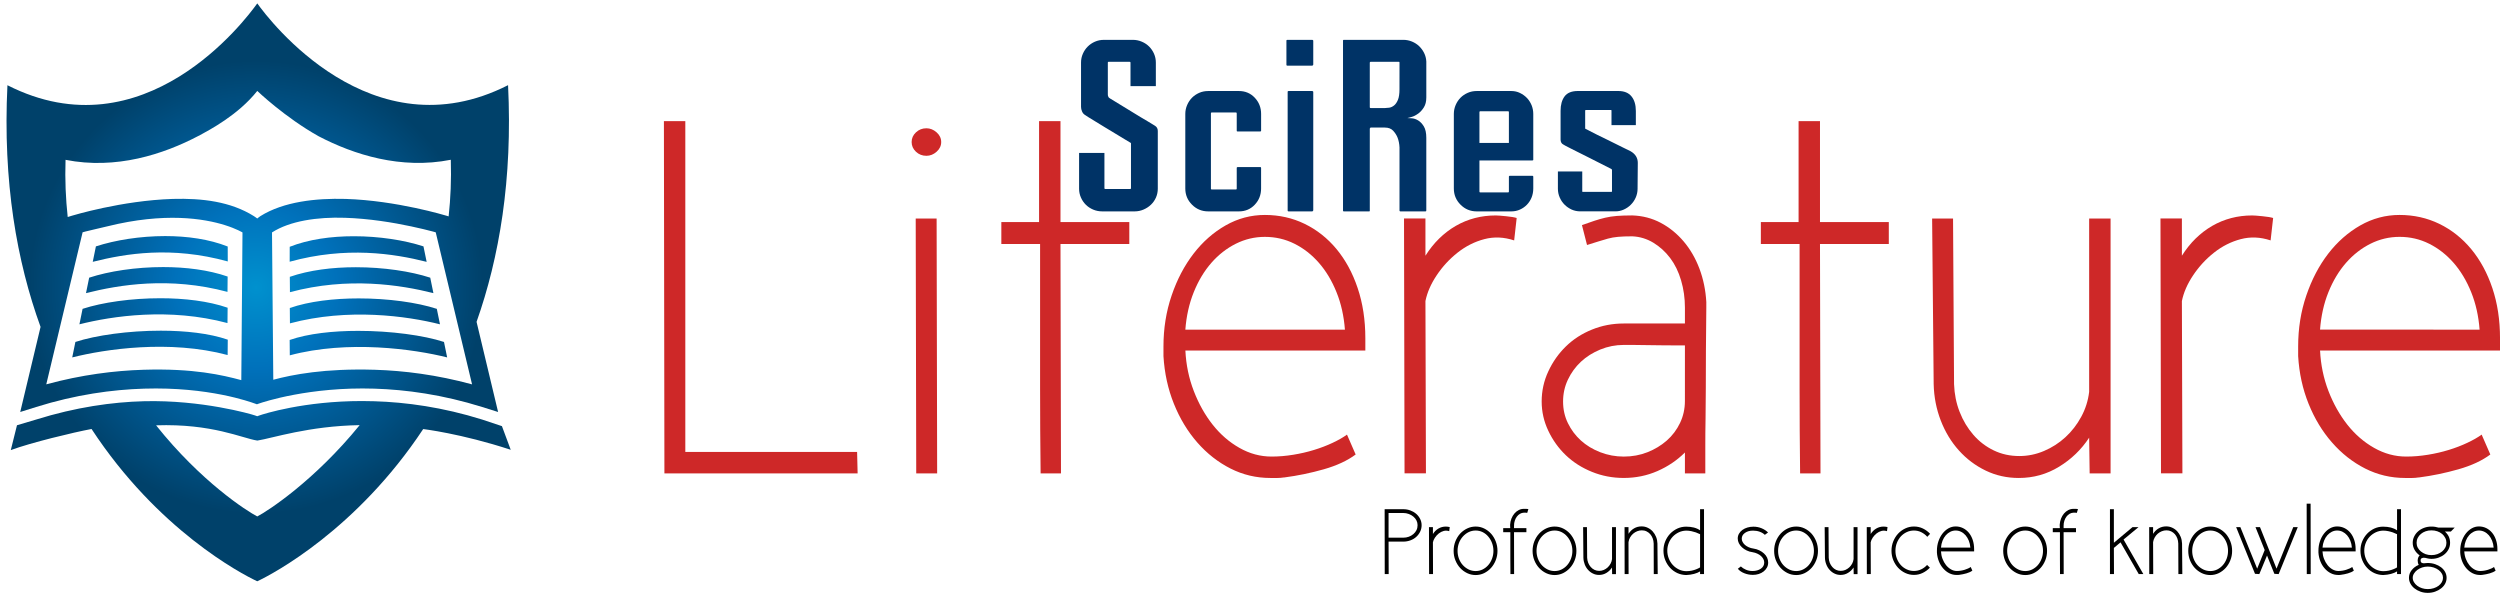
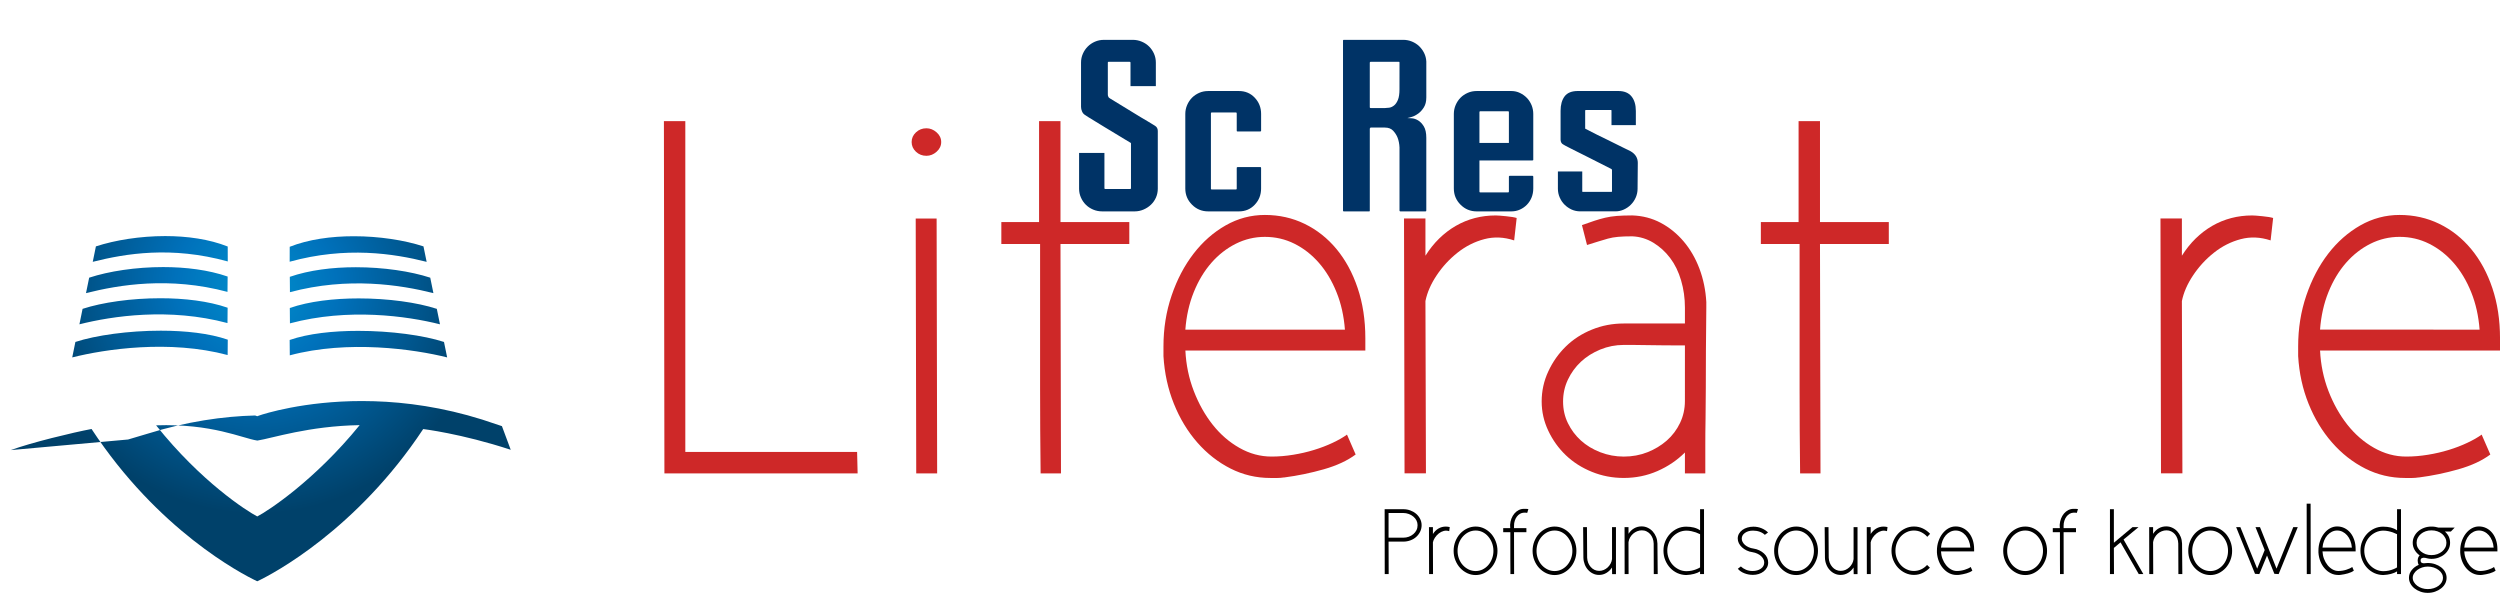
<svg xmlns="http://www.w3.org/2000/svg" xmlns:xlink="http://www.w3.org/1999/xlink" version="1.1" id="Layer_1" x="0px" y="0px" width="235.776px" height="55.914px" viewBox="69.383 16.184 235.776 55.914" enable-background="new 69.383 16.184 235.776 55.914" xml:space="preserve">
  <g>
    <g>
      <g>
        <path fill="#CE2828" d="M134.016,58.809h16.201l0.049,2.02h-18.222l-0.047-33.221h2.019V58.809L134.016,58.809z" />
        <path fill="#CE2828" d="M155.359,29.579c0-0.353,0.136-0.657,0.408-0.912c0.273-0.257,0.603-0.385,0.985-0.385     c0.353,0,0.673,0.128,0.962,0.385c0.289,0.255,0.434,0.56,0.434,0.912c0,0.354-0.145,0.657-0.434,0.916     c-0.289,0.256-0.609,0.383-0.962,0.383c-0.384,0-0.713-0.127-0.985-0.383C155.495,30.236,155.359,29.933,155.359,29.579z      M155.744,36.792h1.972l0.05,24.037h-1.973L155.744,36.792z" />
        <path fill="#CE2828" d="M169.398,27.609v9.519h6.49v2.066h-6.49l0.047,21.635h-1.922c-0.033-2.758-0.049-5.449-0.049-8.078     V39.195h-3.654v-2.067h3.558v-9.519H169.398z" />
        <path fill="#CE2828" d="M189.3,59.243c0.675,0,1.354-0.057,2.044-0.17c0.689-0.111,1.346-0.264,1.971-0.457     c0.625-0.191,1.211-0.416,1.756-0.673c0.544-0.256,0.992-0.512,1.347-0.771l0.817,1.875c-0.771,0.576-1.772,1.043-3.006,1.396     c-1.233,0.352-2.477,0.607-3.728,0.77h-0.047c-0.192,0.031-0.392,0.049-0.601,0.049s-0.426,0-0.648,0     c-1.348,0-2.605-0.299-3.773-0.891c-1.17-0.593-2.213-1.408-3.127-2.451c-0.912-1.041-1.65-2.26-2.211-3.654     s-0.889-2.893-0.984-4.495v-0.913c0-1.697,0.256-3.301,0.77-4.807c0.512-1.508,1.202-2.82,2.068-3.943     c0.863-1.121,1.873-2.01,3.027-2.668c1.153-0.656,2.387-0.984,3.701-0.984c1.348,0,2.598,0.28,3.75,0.84     c1.154,0.562,2.155,1.354,3.006,2.379c0.848,1.027,1.516,2.252,1.993,3.679c0.481,1.426,0.724,3.005,0.724,4.733v1.154h-16.972     c0.065,1.348,0.329,2.62,0.794,3.823c0.463,1.2,1.057,2.259,1.778,3.171c0.722,0.914,1.563,1.645,2.524,2.188     C187.232,58.967,188.242,59.243,189.3,59.243z M196.223,47.272c-0.097-1.281-0.359-2.46-0.795-3.534     c-0.432-1.073-0.984-1.995-1.658-2.765c-0.672-0.77-1.44-1.37-2.307-1.803c-0.865-0.433-1.796-0.647-2.789-0.647     c-0.961,0-1.875,0.216-2.738,0.647c-0.867,0.434-1.637,1.035-2.309,1.803c-0.673,0.77-1.227,1.691-1.66,2.765     c-0.433,1.074-0.697,2.253-0.793,3.534H196.223L196.223,47.272z" />
        <path fill="#CE2828" d="M212.184,38.857c-0.963-0.319-1.899-0.36-2.813-0.12c-0.913,0.24-1.755,0.666-2.524,1.273     c-0.769,0.609-1.427,1.322-1.971,2.139c-0.546,0.816-0.898,1.627-1.059,2.428l0.047,16.25h-2.018l-0.05-24.037h2.021v3.51     c0.77-1.219,1.723-2.154,2.86-2.813c1.138-0.656,2.396-0.984,3.772-0.984c0.16,0,0.482,0.023,0.962,0.072     c0.481,0.047,0.815,0.104,1.01,0.168L212.184,38.857z" />
        <path fill="#CE2828" d="M228.289,58.857c-0.738,0.737-1.604,1.322-2.598,1.756c-0.992,0.433-2.051,0.647-3.172,0.647     c-1.059,0-2.06-0.192-3.004-0.576c-0.947-0.385-1.766-0.906-2.453-1.563c-0.689-0.658-1.242-1.427-1.658-2.31     c-0.418-0.88-0.625-1.802-0.625-2.765c0-0.992,0.207-1.938,0.625-2.836c0.416-0.897,0.969-1.683,1.658-2.354     c0.688-0.673,1.506-1.202,2.453-1.586c0.944-0.386,1.945-0.577,3.004-0.577h5.77v-1.012v-0.48c0-0.896-0.12-1.754-0.361-2.57     c-0.24-0.818-0.585-1.523-1.033-2.116c-0.449-0.593-0.979-1.072-1.586-1.442c-0.609-0.367-1.268-0.568-1.972-0.601h-0.049     c-0.513,0-0.946,0.016-1.299,0.048c-0.353,0.031-0.673,0.088-0.962,0.168c-0.287,0.081-0.584,0.168-0.889,0.264     c-0.305,0.098-0.664,0.209-1.082,0.338l-0.479-1.875c0.448-0.16,0.842-0.297,1.178-0.41c0.337-0.11,0.672-0.207,1.009-0.287     c0.338-0.079,0.705-0.137,1.106-0.17c0.401-0.03,0.874-0.047,1.418-0.047h0.049c0.961,0.033,1.853,0.266,2.668,0.697     s1.537,1.018,2.163,1.754c0.625,0.738,1.121,1.596,1.49,2.571c0.367,0.979,0.584,2.028,0.648,3.147V45.2     c-0.033,2.854-0.048,5.401-0.048,7.645c0,0.962-0.01,1.908-0.024,2.837c-0.018,0.931-0.023,1.772-0.023,2.524     c0,0.754,0,1.369,0,1.851s0,0.737,0,0.771h-1.923L228.289,58.857L228.289,58.857z M228.289,48.76     c-1.412,0-2.501-0.008-3.27-0.024c-0.771-0.015-1.33-0.022-1.684-0.022s-0.568,0-0.648,0s-0.137,0-0.168,0     c-0.77,0-1.508,0.145-2.213,0.434c-0.703,0.289-1.313,0.673-1.826,1.152c-0.513,0.482-0.922,1.043-1.226,1.685     c-0.305,0.642-0.457,1.33-0.457,2.065c0,0.738,0.151,1.42,0.457,2.043c0.304,0.625,0.713,1.171,1.226,1.637     c0.513,0.464,1.123,0.833,1.826,1.104c0.705,0.273,1.443,0.41,2.213,0.41c0.801,0,1.545-0.138,2.235-0.41     c0.688-0.271,1.298-0.641,1.827-1.104c0.527-0.465,0.943-1.02,1.248-1.659s0.458-1.329,0.458-2.067L228.289,48.76L228.289,48.76z     " />
        <path fill="#CE2828" d="M241.027,27.609v9.519h6.49v2.066h-6.49l0.048,21.635h-1.923c-0.033-2.758-0.049-5.449-0.049-8.078     V39.195h-3.653v-2.067h3.558v-9.519H241.027z" />
-         <path fill="#CE2828" d="M266.411,57.463c-0.737,1.121-1.683,2.035-2.837,2.738c-1.154,0.707-2.42,1.061-3.797,1.061     c-1.123,0-2.164-0.234-3.125-0.697c-0.963-0.465-1.805-1.098-2.523-1.898c-0.723-0.803-1.292-1.738-1.707-2.813     c-0.418-1.074-0.643-2.22-0.673-3.438l-0.146-15.623h1.973l0.095,15.623c0.033,0.932,0.208,1.803,0.529,2.621     c0.319,0.816,0.753,1.537,1.298,2.162s1.186,1.114,1.924,1.467c0.736,0.354,1.538,0.527,2.404,0.527     c0.8,0,1.578-0.158,2.331-0.479c0.752-0.32,1.426-0.752,2.019-1.299c0.594-0.545,1.09-1.186,1.489-1.924     c0.401-0.736,0.649-1.521,0.747-2.355V36.792h2.02V58.52v2.311h-1.973L266.411,57.463z" />
        <path fill="#CE2828" d="M283.525,38.857c-0.963-0.319-1.899-0.36-2.813-0.12s-1.755,0.666-2.524,1.273     c-0.77,0.609-1.426,1.322-1.971,2.139c-0.546,0.816-0.898,1.627-1.059,2.428l0.049,16.25h-2.02l-0.049-24.037h2.02v3.51     c0.77-1.219,1.723-2.154,2.859-2.813c1.139-0.656,2.396-0.984,3.774-0.984c0.159,0,0.481,0.023,0.961,0.072     c0.481,0.047,0.817,0.104,1.011,0.168L283.525,38.857z" />
        <path fill="#CE2828" d="M296.313,59.243c0.672,0,1.353-0.057,2.043-0.17c0.688-0.111,1.347-0.264,1.972-0.457     c0.625-0.191,1.21-0.416,1.754-0.673c0.544-0.256,0.993-0.512,1.347-0.771l0.817,1.875c-0.771,0.578-1.772,1.043-3.007,1.396     c-1.233,0.352-2.476,0.607-3.725,0.77h-0.048c-0.192,0.031-0.394,0.049-0.601,0.049c-0.211,0-0.428,0-0.649,0     c-1.347,0-2.604-0.299-3.774-0.891c-1.168-0.593-2.211-1.408-3.123-2.453c-0.914-1.039-1.651-2.258-2.213-3.652     s-0.889-2.893-0.984-4.495v-0.913c0-1.697,0.256-3.301,0.77-4.807c0.514-1.508,1.201-2.82,2.066-3.943     c0.865-1.121,1.876-2.01,3.029-2.668c1.154-0.656,2.388-0.984,3.701-0.984c1.347,0,2.597,0.28,3.75,0.84     c1.153,0.562,2.154,1.354,3.004,2.379c0.851,1.027,1.516,2.252,1.996,3.679c0.479,1.426,0.722,3.005,0.722,4.733v1.154h-16.972     c0.065,1.348,0.33,2.62,0.793,3.823c0.465,1.2,1.06,2.259,1.779,3.171c0.723,0.914,1.563,1.645,2.523,2.188     C294.247,58.969,295.254,59.243,296.313,59.243z M303.234,47.272c-0.096-1.281-0.359-2.46-0.793-3.534     c-0.433-1.073-0.984-1.995-1.658-2.766c-0.674-0.769-1.441-1.37-2.307-1.802c-0.867-0.434-1.797-0.648-2.789-0.648     c-0.963,0-1.877,0.216-2.742,0.648c-0.863,0.433-1.635,1.033-2.307,1.802c-0.674,0.771-1.227,1.69-1.66,2.765     c-0.433,1.074-0.695,2.252-0.791,3.534L303.234,47.272L303.234,47.272z" />
      </g>
    </g>
    <g>
      <g>
        <path d="M200.339,67.264l0.011,3.063h-0.372l-0.009-6.12h1.761c0.234,0,0.459,0.04,0.674,0.121     c0.211,0.081,0.392,0.188,0.546,0.322c0.154,0.136,0.278,0.297,0.369,0.479c0.09,0.184,0.137,0.38,0.137,0.584     c0,0.22-0.047,0.425-0.137,0.611c-0.091,0.189-0.215,0.354-0.369,0.492c-0.151,0.14-0.335,0.249-0.546,0.327     c-0.215,0.08-0.44,0.121-0.674,0.121H200.339L200.339,67.264z M200.339,64.563v2.33h1.391c0.184,0,0.355-0.031,0.518-0.089     c0.162-0.061,0.306-0.142,0.43-0.249c0.124-0.104,0.223-0.229,0.293-0.37s0.104-0.298,0.104-0.47     c0-0.159-0.034-0.309-0.104-0.447c-0.07-0.14-0.169-0.261-0.293-0.364s-0.268-0.187-0.43-0.246     c-0.162-0.062-0.335-0.093-0.518-0.093h-0.025h-1.365V64.563z" />
        <path d="M206.059,66.279c-0.177-0.057-0.35-0.065-0.517-0.022c-0.167,0.045-0.323,0.125-0.465,0.235     c-0.142,0.114-0.262,0.244-0.362,0.394c-0.101,0.151-0.165,0.301-0.193,0.447l0.01,2.994h-0.371l-0.011-4.427h0.372v0.646     c0.142-0.224,0.318-0.398,0.525-0.517c0.212-0.123,0.442-0.184,0.697-0.184c0.028,0,0.087,0.004,0.177,0.014     c0.086,0.008,0.149,0.021,0.188,0.032L206.059,66.279z" />
        <path d="M206.475,68.138c0-0.318,0.055-0.617,0.164-0.894c0.11-0.275,0.258-0.519,0.447-0.729     c0.189-0.205,0.411-0.369,0.665-0.49c0.252-0.121,0.521-0.182,0.803-0.182c0.286,0,0.551,0.061,0.799,0.182     s0.465,0.285,0.652,0.49c0.187,0.21,0.333,0.452,0.441,0.729c0.109,0.277,0.165,0.575,0.165,0.894     c0,0.313-0.056,0.606-0.165,0.882c-0.108,0.275-0.255,0.516-0.441,0.723c-0.188,0.206-0.404,0.37-0.652,0.493     c-0.248,0.118-0.513,0.181-0.799,0.181c-0.282,0-0.551-0.06-0.803-0.181c-0.254-0.123-0.476-0.287-0.665-0.493     c-0.187-0.207-0.337-0.447-0.447-0.723C206.529,68.745,206.475,68.452,206.475,68.138z M206.846,68.138     c0,0.261,0.046,0.507,0.133,0.74c0.09,0.232,0.211,0.435,0.369,0.606c0.155,0.17,0.337,0.305,0.544,0.407     c0.206,0.1,0.428,0.149,0.662,0.149c0.232,0,0.45-0.05,0.655-0.149c0.202-0.103,0.379-0.237,0.527-0.407     c0.152-0.172,0.271-0.374,0.359-0.606c0.088-0.234,0.134-0.479,0.134-0.74c0-0.265-0.046-0.514-0.134-0.748     c-0.089-0.232-0.209-0.435-0.359-0.608c-0.148-0.176-0.325-0.313-0.527-0.415c-0.205-0.1-0.423-0.15-0.655-0.15     c-0.234,0-0.456,0.051-0.662,0.15c-0.207,0.102-0.389,0.24-0.544,0.415c-0.158,0.174-0.279,0.376-0.369,0.608     C206.892,67.625,206.846,67.874,206.846,68.138z" />
        <path d="M213.416,64.553c-0.041-0.012-0.09-0.019-0.149-0.019c-0.061,0-0.116,0-0.169,0c-0.129,0.007-0.252,0.041-0.363,0.106     c-0.112,0.065-0.211,0.154-0.297,0.266c-0.084,0.111-0.151,0.242-0.198,0.392c-0.048,0.146-0.069,0.303-0.069,0.468v0.229h1.166     v0.38h-1.166l0.008,3.951h-0.347c-0.006-0.495-0.009-0.985-0.009-1.471v-2.48h-0.673v-0.38h0.654c0.006,0,0.01-0.021,0.01-0.063     c0-0.01-0.001-0.026-0.004-0.048c-0.003-0.021-0.006-0.039-0.006-0.056v-0.063V65.66c0.013-0.2,0.053-0.392,0.124-0.571     c0.073-0.182,0.164-0.339,0.28-0.474c0.113-0.136,0.249-0.244,0.404-0.323c0.151-0.08,0.315-0.118,0.485-0.118     c0.078,0,0.151,0,0.217,0c0.069,0,0.14,0.006,0.21,0.019L213.416,64.553z" />
        <path d="M213.921,68.138c0-0.318,0.056-0.617,0.164-0.894c0.11-0.276,0.258-0.519,0.447-0.729c0.19-0.205,0.41-0.369,0.665-0.49     s0.523-0.182,0.806-0.182c0.283,0,0.55,0.061,0.796,0.182c0.248,0.121,0.466,0.285,0.649,0.49     c0.188,0.21,0.337,0.452,0.445,0.729c0.108,0.277,0.161,0.575,0.161,0.894c0,0.313-0.053,0.606-0.161,0.882     s-0.255,0.516-0.445,0.723c-0.184,0.206-0.401,0.37-0.649,0.493c-0.246,0.118-0.513,0.181-0.796,0.181     c-0.285,0-0.553-0.06-0.806-0.181c-0.254-0.123-0.474-0.287-0.665-0.493c-0.188-0.207-0.337-0.447-0.447-0.723     C213.977,68.745,213.921,68.452,213.921,68.138z M214.293,68.138c0,0.261,0.045,0.507,0.134,0.74     c0.087,0.232,0.21,0.435,0.367,0.606c0.155,0.17,0.338,0.305,0.544,0.407c0.207,0.1,0.429,0.149,0.665,0.149     c0.229,0,0.447-0.05,0.652-0.149c0.202-0.103,0.38-0.237,0.528-0.407c0.151-0.172,0.271-0.374,0.358-0.606     c0.089-0.234,0.134-0.479,0.134-0.74c0-0.265-0.044-0.514-0.134-0.748c-0.088-0.232-0.207-0.435-0.358-0.608     c-0.149-0.176-0.326-0.313-0.528-0.415c-0.205-0.1-0.423-0.15-0.652-0.15c-0.236,0-0.458,0.051-0.665,0.15     c-0.206,0.102-0.389,0.24-0.544,0.415c-0.157,0.174-0.28,0.376-0.367,0.608C214.338,67.625,214.293,67.874,214.293,68.138z" />
        <path d="M221.412,69.705c-0.135,0.208-0.31,0.377-0.521,0.506c-0.213,0.132-0.447,0.194-0.7,0.194     c-0.207,0-0.399-0.041-0.573-0.129c-0.18-0.083-0.334-0.202-0.466-0.351c-0.134-0.146-0.239-0.318-0.315-0.518     c-0.076-0.195-0.119-0.405-0.124-0.63l-0.025-2.878h0.361l0.018,2.878c0.008,0.169,0.04,0.331,0.098,0.482     c0.06,0.149,0.139,0.283,0.239,0.396c0.101,0.118,0.22,0.205,0.354,0.271c0.136,0.065,0.284,0.096,0.441,0.096     c0.148,0,0.293-0.026,0.432-0.085c0.137-0.06,0.263-0.14,0.372-0.24c0.108-0.099,0.199-0.22,0.272-0.354     c0.074-0.134,0.119-0.28,0.138-0.433v-3.01h0.371v4.001v0.426h-0.362L221.412,69.705z" />
        <path d="M222.97,66.526c0.142-0.222,0.319-0.396,0.531-0.517c0.212-0.122,0.447-0.181,0.697-0.181     c0.207,0,0.401,0.041,0.581,0.129c0.181,0.084,0.336,0.197,0.469,0.344s0.238,0.316,0.319,0.513     c0.081,0.197,0.121,0.409,0.129,0.632l0.026,2.878h-0.371l-0.009-2.878c-0.008-0.177-0.037-0.341-0.094-0.49     c-0.056-0.15-0.134-0.283-0.229-0.394c-0.099-0.111-0.214-0.2-0.352-0.266c-0.134-0.067-0.284-0.096-0.442-0.096     c-0.149,0-0.293,0.026-0.435,0.083c-0.139,0.056-0.271,0.134-0.385,0.232c-0.117,0.102-0.212,0.22-0.29,0.355     c-0.077,0.135-0.126,0.284-0.148,0.445l0.009,3.009h-0.373l-0.008-4.428h0.372L222.97,66.526L222.97,66.526z" />
        <path d="M229.718,70.072c-0.152,0.099-0.348,0.179-0.575,0.238c-0.23,0.059-0.479,0.095-0.742,0.106     c-0.296-0.007-0.572-0.069-0.834-0.188c-0.258-0.121-0.485-0.287-0.678-0.494c-0.189-0.206-0.344-0.448-0.456-0.727     c-0.113-0.277-0.168-0.574-0.168-0.895c0-0.311,0.055-0.604,0.168-0.875c0.112-0.271,0.265-0.51,0.456-0.714     c0.192-0.202,0.42-0.365,0.678-0.488c0.26-0.121,0.537-0.182,0.834-0.182h0.018H228.4c0.263,0,0.51,0.028,0.732,0.083     c0.225,0.059,0.42,0.145,0.585,0.264v-1.994h0.373v5.295v0.825h-0.373V70.072L229.718,70.072z M229.718,66.564     c-0.122-0.058-0.257-0.116-0.397-0.169c-0.119-0.041-0.26-0.081-0.422-0.116s-0.329-0.052-0.498-0.052     c-0.252,0.006-0.48,0.062-0.697,0.163c-0.215,0.104-0.403,0.239-0.562,0.406c-0.159,0.171-0.285,0.366-0.376,0.594     c-0.092,0.228-0.14,0.468-0.14,0.723c0,0.26,0.048,0.508,0.14,0.739c0.091,0.234,0.217,0.436,0.376,0.611     c0.158,0.174,0.349,0.313,0.562,0.42c0.217,0.107,0.447,0.163,0.697,0.169h0.017c0.188,0,0.359-0.019,0.521-0.053     c0.159-0.037,0.297-0.077,0.414-0.125c0.137-0.052,0.257-0.111,0.364-0.177L229.718,66.564L229.718,66.564z" />
        <path d="M235.826,66.625c-0.135-0.13-0.3-0.229-0.496-0.297c-0.196-0.069-0.403-0.101-0.62-0.101     c-0.299,0-0.554,0.069-0.756,0.212c-0.204,0.143-0.306,0.326-0.306,0.549c0,0.107,0.027,0.211,0.081,0.311     c0.053,0.101,0.129,0.193,0.225,0.28c0.099,0.082,0.212,0.156,0.35,0.216c0.138,0.061,0.285,0.103,0.446,0.124     c0.197,0.029,0.387,0.086,0.556,0.169c0.172,0.083,0.318,0.181,0.442,0.297c0.127,0.115,0.222,0.244,0.291,0.391     c0.065,0.145,0.1,0.296,0.1,0.456c0,0.179-0.037,0.336-0.115,0.477c-0.078,0.145-0.182,0.266-0.313,0.369     c-0.134,0.104-0.288,0.186-0.46,0.24c-0.174,0.056-0.357,0.083-0.553,0.083c-0.279,0-0.546-0.051-0.801-0.151     c-0.258-0.099-0.462-0.24-0.618-0.424l0.284-0.221c0.124,0.122,0.285,0.227,0.48,0.309c0.191,0.084,0.401,0.123,0.626,0.123     c0.306,0,0.566-0.073,0.781-0.22c0.212-0.146,0.318-0.344,0.318-0.585c0-0.112-0.026-0.221-0.081-0.322     c-0.052-0.104-0.129-0.199-0.225-0.29c-0.098-0.087-0.213-0.162-0.347-0.223c-0.134-0.063-0.279-0.106-0.438-0.133     c-0.207-0.026-0.396-0.082-0.566-0.167c-0.172-0.082-0.318-0.183-0.442-0.297c-0.124-0.116-0.223-0.242-0.293-0.385     c-0.071-0.143-0.106-0.289-0.106-0.443c0-0.166,0.038-0.318,0.12-0.458c0.079-0.138,0.186-0.255,0.322-0.353     c0.134-0.098,0.293-0.173,0.469-0.226s0.365-0.081,0.567-0.081c0.275,0,0.538,0.051,0.781,0.154     c0.244,0.104,0.444,0.235,0.597,0.395L235.826,66.625z" />
        <path d="M236.703,68.138c0-0.318,0.054-0.617,0.162-0.894c0.108-0.275,0.26-0.519,0.449-0.729c0.19-0.205,0.41-0.369,0.664-0.49     c0.251-0.121,0.522-0.182,0.805-0.182c0.285,0,0.551,0.061,0.797,0.182c0.249,0.121,0.464,0.285,0.652,0.49     c0.186,0.21,0.332,0.452,0.44,0.729c0.111,0.277,0.165,0.575,0.165,0.894c0,0.313-0.055,0.606-0.165,0.882     c-0.108,0.275-0.255,0.516-0.44,0.723c-0.188,0.206-0.403,0.37-0.652,0.493c-0.246,0.118-0.512,0.181-0.797,0.181     c-0.283,0-0.554-0.06-0.805-0.181c-0.254-0.123-0.474-0.287-0.664-0.493c-0.189-0.207-0.341-0.447-0.449-0.723     S236.703,68.452,236.703,68.138z M237.075,68.138c0,0.261,0.043,0.507,0.132,0.74c0.09,0.232,0.212,0.435,0.368,0.606     c0.154,0.17,0.339,0.305,0.543,0.407c0.208,0.1,0.429,0.149,0.665,0.149c0.229,0,0.447-0.05,0.65-0.149     c0.203-0.103,0.383-0.237,0.531-0.407c0.151-0.172,0.27-0.374,0.357-0.606c0.088-0.234,0.134-0.479,0.134-0.74     c0-0.265-0.046-0.514-0.134-0.748c-0.088-0.232-0.206-0.435-0.357-0.608c-0.148-0.176-0.328-0.313-0.531-0.415     c-0.203-0.1-0.421-0.15-0.65-0.15c-0.236,0-0.457,0.051-0.665,0.15c-0.204,0.102-0.389,0.24-0.543,0.415     c-0.156,0.174-0.28,0.376-0.368,0.608C237.12,67.625,237.075,67.874,237.075,68.138z" />
        <path d="M244.193,69.705c-0.134,0.208-0.309,0.377-0.522,0.506c-0.212,0.132-0.445,0.194-0.698,0.194     c-0.207,0-0.399-0.041-0.576-0.129c-0.177-0.083-0.331-0.202-0.463-0.351c-0.135-0.146-0.239-0.318-0.314-0.518     c-0.077-0.195-0.12-0.405-0.125-0.63l-0.026-2.878h0.362l0.02,2.878c0.005,0.169,0.039,0.331,0.097,0.482     c0.059,0.149,0.14,0.283,0.24,0.396c0.099,0.118,0.22,0.205,0.354,0.271c0.134,0.065,0.282,0.096,0.443,0.096     c0.146,0,0.291-0.026,0.428-0.085c0.137-0.06,0.262-0.14,0.372-0.24c0.108-0.099,0.199-0.22,0.275-0.354     c0.073-0.134,0.118-0.28,0.136-0.433v-3.01h0.372v4.001v0.426h-0.361L244.193,69.705z" />
        <path d="M247.346,66.279c-0.179-0.057-0.351-0.065-0.518-0.022c-0.17,0.045-0.323,0.125-0.465,0.235     c-0.141,0.114-0.261,0.244-0.362,0.394c-0.1,0.151-0.164,0.301-0.193,0.447l0.011,2.994h-0.373l-0.009-4.427h0.371v0.646     c0.142-0.224,0.318-0.398,0.528-0.517c0.208-0.122,0.439-0.184,0.693-0.184c0.029,0,0.089,0.004,0.179,0.014     c0.088,0.008,0.15,0.021,0.187,0.032L247.346,66.279z" />
        <path d="M251.145,66.812c-0.154-0.18-0.34-0.32-0.555-0.43c-0.216-0.11-0.45-0.164-0.704-0.164c-0.242,0-0.47,0.05-0.682,0.151     c-0.213,0.099-0.396,0.236-0.554,0.404c-0.154,0.174-0.28,0.375-0.371,0.609c-0.091,0.233-0.136,0.482-0.136,0.747     c0,0.261,0.045,0.507,0.136,0.739c0.091,0.234,0.217,0.434,0.371,0.608c0.156,0.169,0.341,0.306,0.554,0.404     c0.212,0.101,0.439,0.151,0.682,0.151c0.243,0,0.469-0.051,0.683-0.151c0.212-0.099,0.398-0.24,0.559-0.416l0.264,0.257     c-0.198,0.207-0.427,0.372-0.681,0.495c-0.253,0.124-0.528,0.187-0.824,0.187c-0.289,0-0.563-0.061-0.818-0.182     c-0.257-0.121-0.481-0.285-0.675-0.491c-0.189-0.206-0.344-0.449-0.456-0.722c-0.112-0.275-0.168-0.57-0.168-0.882     c0-0.313,0.056-0.61,0.168-0.886c0.112-0.278,0.265-0.52,0.456-0.729c0.193-0.207,0.417-0.368,0.675-0.49     c0.255-0.121,0.528-0.183,0.818-0.183c0.306,0,0.591,0.064,0.851,0.19c0.259,0.127,0.484,0.293,0.674,0.501L251.145,66.812z" />
        <path d="M253.933,70.034c0.125,0,0.25-0.011,0.377-0.03c0.128-0.022,0.249-0.048,0.362-0.084     c0.117-0.035,0.224-0.077,0.325-0.123c0.099-0.049,0.183-0.094,0.246-0.142L255.395,70c-0.142,0.107-0.327,0.193-0.555,0.257     c-0.228,0.065-0.456,0.112-0.686,0.141h-0.009c-0.037,0.008-0.072,0.011-0.112,0.011c-0.038,0-0.079,0-0.118,0     c-0.249,0-0.479-0.056-0.697-0.164c-0.215-0.109-0.405-0.261-0.572-0.453c-0.169-0.191-0.306-0.414-0.408-0.674     c-0.104-0.256-0.165-0.531-0.183-0.827v-0.17c0-0.313,0.046-0.606,0.141-0.885c0.094-0.279,0.222-0.52,0.382-0.727     c0.159-0.207,0.347-0.371,0.559-0.494c0.212-0.12,0.439-0.182,0.681-0.182c0.249,0,0.479,0.052,0.69,0.155     c0.213,0.104,0.397,0.248,0.556,0.438c0.155,0.188,0.279,0.416,0.366,0.676c0.087,0.263,0.133,0.554,0.133,0.872v0.212h-3.126     c0.013,0.248,0.061,0.485,0.146,0.705s0.195,0.417,0.327,0.584c0.136,0.169,0.29,0.303,0.465,0.404     C253.554,69.983,253.739,70.034,253.933,70.034z M255.209,67.831c-0.019-0.238-0.067-0.455-0.146-0.652     c-0.08-0.197-0.182-0.366-0.305-0.511c-0.125-0.142-0.266-0.253-0.425-0.331c-0.159-0.08-0.331-0.12-0.514-0.12     c-0.177,0-0.345,0.04-0.504,0.12c-0.159,0.081-0.301,0.189-0.425,0.331c-0.126,0.143-0.228,0.313-0.306,0.511     c-0.078,0.197-0.128,0.414-0.146,0.652H255.209z" />
        <path d="M258.306,68.138c0-0.318,0.056-0.617,0.164-0.894s0.259-0.519,0.447-0.729c0.189-0.205,0.412-0.369,0.665-0.49     c0.254-0.121,0.521-0.182,0.806-0.182c0.283,0,0.55,0.061,0.796,0.182c0.25,0.121,0.465,0.285,0.652,0.49     c0.187,0.21,0.333,0.452,0.443,0.729c0.108,0.277,0.163,0.575,0.163,0.894c0,0.313-0.055,0.606-0.163,0.882     c-0.11,0.275-0.257,0.516-0.443,0.723c-0.188,0.206-0.402,0.37-0.652,0.493c-0.246,0.118-0.513,0.181-0.796,0.181     c-0.285,0-0.554-0.06-0.806-0.181c-0.253-0.123-0.476-0.287-0.665-0.493c-0.188-0.207-0.339-0.447-0.447-0.723     S258.306,68.452,258.306,68.138z M258.679,68.138c0,0.261,0.044,0.507,0.132,0.74c0.092,0.232,0.213,0.435,0.367,0.606     c0.156,0.17,0.34,0.305,0.546,0.407c0.207,0.1,0.427,0.149,0.664,0.149c0.23,0,0.447-0.05,0.652-0.149     c0.202-0.103,0.38-0.237,0.529-0.407c0.15-0.172,0.271-0.374,0.357-0.606c0.087-0.234,0.134-0.479,0.134-0.74     c0-0.265-0.046-0.514-0.134-0.748c-0.087-0.232-0.207-0.435-0.357-0.608c-0.15-0.176-0.327-0.313-0.529-0.415     c-0.205-0.1-0.422-0.15-0.652-0.15c-0.237,0-0.457,0.051-0.664,0.15c-0.206,0.102-0.39,0.24-0.546,0.415     c-0.154,0.174-0.278,0.376-0.367,0.608C258.724,67.625,258.679,67.874,258.679,68.138z" />
        <path d="M265.248,64.553c-0.039-0.012-0.09-0.019-0.15-0.019c-0.058,0-0.115,0-0.167,0c-0.131,0.007-0.25,0.041-0.363,0.106     c-0.111,0.065-0.21,0.154-0.296,0.266s-0.152,0.242-0.199,0.392c-0.048,0.146-0.071,0.303-0.071,0.468v0.229h1.168v0.38h-1.168     l0.009,3.951h-0.348c-0.005-0.495-0.007-0.985-0.007-1.471v-2.48h-0.674v-0.38h0.654c0.009,0,0.012-0.021,0.012-0.063     c0-0.01-0.003-0.026-0.005-0.048c-0.005-0.021-0.007-0.039-0.007-0.056v-0.063V65.66c0.015-0.2,0.055-0.392,0.125-0.571     c0.072-0.182,0.165-0.339,0.278-0.474c0.116-0.136,0.25-0.244,0.404-0.323c0.153-0.077,0.317-0.118,0.487-0.118     c0.079,0,0.15,0,0.218,0c0.07,0,0.138,0.006,0.21,0.019L265.248,64.553z" />
        <path d="M268.745,67.371l1.753-1.471h0.567l-1.408,1.167l1.866,3.26h-0.432l-1.719-2.994l-0.628,0.525l0.011,2.469h-0.381v-6.12     h0.37V67.371L268.745,67.371z" />
        <path d="M272.446,66.526c0.142-0.222,0.318-0.396,0.533-0.517c0.209-0.121,0.444-0.181,0.697-0.181     c0.207,0,0.399,0.041,0.58,0.129c0.181,0.084,0.337,0.197,0.47,0.344c0.133,0.146,0.238,0.316,0.318,0.513     c0.08,0.197,0.121,0.409,0.13,0.632l0.025,2.878h-0.371l-0.011-2.878c-0.005-0.177-0.036-0.341-0.091-0.49     c-0.056-0.15-0.134-0.283-0.229-0.394c-0.099-0.111-0.218-0.2-0.352-0.266c-0.137-0.067-0.283-0.096-0.442-0.096     c-0.148,0-0.293,0.026-0.435,0.083c-0.142,0.056-0.269,0.134-0.385,0.232c-0.115,0.102-0.211,0.22-0.287,0.355     c-0.078,0.135-0.129,0.284-0.154,0.445l0.013,3.009h-0.373l-0.01-4.428h0.37v0.628H272.446L272.446,66.526z" />
        <path d="M275.759,68.138c0-0.318,0.055-0.617,0.164-0.894c0.11-0.275,0.257-0.519,0.447-0.729     c0.189-0.205,0.409-0.369,0.663-0.49s0.524-0.182,0.808-0.182c0.284,0,0.549,0.061,0.796,0.182     c0.248,0.121,0.464,0.285,0.652,0.49c0.186,0.21,0.331,0.452,0.441,0.729c0.109,0.277,0.165,0.575,0.165,0.894     c0,0.313-0.056,0.606-0.165,0.882s-0.256,0.516-0.441,0.723c-0.188,0.206-0.404,0.37-0.652,0.493     c-0.247,0.118-0.513,0.181-0.796,0.181s-0.554-0.06-0.808-0.181c-0.252-0.123-0.474-0.287-0.663-0.493     c-0.188-0.207-0.337-0.447-0.447-0.723C275.812,68.745,275.759,68.452,275.759,68.138z M276.13,68.138     c0,0.261,0.045,0.507,0.134,0.74c0.089,0.232,0.21,0.435,0.367,0.606c0.155,0.17,0.338,0.305,0.546,0.407     c0.205,0.1,0.426,0.149,0.664,0.149c0.229,0,0.446-0.05,0.65-0.149c0.201-0.103,0.381-0.237,0.529-0.407     c0.152-0.172,0.271-0.374,0.359-0.606c0.087-0.234,0.131-0.479,0.131-0.74c0-0.265-0.043-0.514-0.131-0.748     c-0.089-0.232-0.207-0.435-0.359-0.608c-0.149-0.176-0.328-0.313-0.529-0.415c-0.204-0.1-0.422-0.15-0.65-0.15     c-0.237,0-0.459,0.051-0.664,0.15c-0.208,0.102-0.391,0.24-0.546,0.415c-0.157,0.174-0.279,0.376-0.367,0.608     C276.176,67.625,276.13,67.874,276.13,68.138z" />
        <path d="M284.284,70.327l-0.406-0.027l-0.691-1.727l-0.727,1.753l-0.407-0.026l-1.778-4.401h0.397l1.586,3.913l0.709-1.754     l-0.868-2.159h0.425l1.559,3.913l1.577-3.913h0.425L284.284,70.327z" />
        <path d="M286.925,63.686h0.372l0.01,6.641h-0.371L286.925,63.686z" />
        <path d="M289.917,70.034c0.124,0,0.247-0.011,0.376-0.03c0.127-0.022,0.248-0.048,0.361-0.084     c0.116-0.035,0.223-0.077,0.324-0.123c0.1-0.049,0.184-0.094,0.247-0.142l0.15,0.345c-0.142,0.107-0.327,0.193-0.555,0.257     c-0.225,0.065-0.456,0.112-0.685,0.141h-0.01c-0.034,0.008-0.072,0.011-0.111,0.011c-0.038,0-0.08,0-0.119,0     c-0.25,0-0.48-0.056-0.694-0.164c-0.218-0.109-0.408-0.261-0.576-0.453c-0.17-0.191-0.305-0.414-0.408-0.674     c-0.103-0.256-0.163-0.531-0.181-0.827v-0.17c0-0.313,0.045-0.606,0.142-0.885c0.092-0.279,0.22-0.52,0.381-0.727     c0.159-0.207,0.345-0.371,0.558-0.494c0.213-0.12,0.439-0.183,0.681-0.183c0.249,0,0.478,0.053,0.692,0.156     c0.213,0.104,0.396,0.248,0.554,0.438c0.156,0.188,0.277,0.416,0.366,0.676c0.089,0.263,0.134,0.554,0.134,0.872v0.212h-3.126     c0.012,0.248,0.06,0.485,0.145,0.705c0.086,0.22,0.195,0.417,0.328,0.584c0.134,0.169,0.29,0.303,0.465,0.404     C289.535,69.983,289.721,70.034,289.917,70.034z M291.19,67.831c-0.018-0.238-0.067-0.455-0.146-0.652     c-0.078-0.197-0.182-0.366-0.305-0.511c-0.125-0.142-0.267-0.253-0.425-0.331c-0.159-0.08-0.329-0.12-0.514-0.12     c-0.175,0-0.344,0.04-0.504,0.12c-0.158,0.081-0.3,0.189-0.424,0.331c-0.125,0.143-0.228,0.313-0.306,0.511     c-0.079,0.197-0.129,0.414-0.146,0.652H291.19z" />
        <path d="M295.45,70.072c-0.153,0.099-0.347,0.179-0.575,0.238c-0.23,0.059-0.479,0.095-0.743,0.106     c-0.296-0.007-0.571-0.069-0.834-0.188c-0.258-0.121-0.485-0.287-0.676-0.494c-0.191-0.206-0.345-0.448-0.456-0.727     c-0.114-0.277-0.167-0.574-0.167-0.895c0-0.311,0.053-0.604,0.167-0.875c0.111-0.271,0.265-0.51,0.456-0.714     c0.19-0.202,0.418-0.365,0.676-0.488c0.26-0.121,0.538-0.182,0.834-0.182h0.018h-0.018c0.265,0,0.51,0.028,0.732,0.083     c0.225,0.059,0.42,0.145,0.586,0.264v-1.994h0.372v5.295v0.825h-0.372V70.072L295.45,70.072z M295.45,66.564     c-0.125-0.058-0.257-0.116-0.398-0.169c-0.119-0.041-0.258-0.081-0.423-0.116c-0.161-0.035-0.328-0.052-0.498-0.052     c-0.247,0.006-0.48,0.062-0.696,0.163c-0.215,0.104-0.402,0.239-0.562,0.406c-0.159,0.17-0.288,0.366-0.376,0.594     c-0.091,0.228-0.138,0.468-0.138,0.723c0,0.26,0.047,0.508,0.138,0.739c0.088,0.234,0.217,0.436,0.376,0.611     c0.159,0.174,0.347,0.313,0.562,0.42c0.216,0.107,0.449,0.163,0.696,0.169h0.018c0.189,0,0.361-0.019,0.521-0.053     c0.16-0.037,0.296-0.077,0.414-0.125c0.137-0.052,0.261-0.111,0.364-0.177v-3.134H295.45z" />
        <path d="M297.98,69.308c0.055,0,0.108-0.004,0.159-0.014c0.053-0.01,0.121-0.014,0.204-0.014c0.248,0,0.48,0.038,0.695,0.111     c0.217,0.074,0.404,0.172,0.565,0.295c0.162,0.127,0.291,0.273,0.382,0.445s0.137,0.353,0.137,0.548     c0,0.194-0.046,0.377-0.137,0.55c-0.09,0.172-0.22,0.321-0.382,0.447c-0.161,0.128-0.35,0.229-0.565,0.306     c-0.215,0.077-0.447,0.115-0.695,0.115c-0.242,0-0.47-0.038-0.685-0.115c-0.218-0.077-0.404-0.181-0.563-0.306     s-0.288-0.275-0.381-0.447c-0.094-0.173-0.141-0.355-0.141-0.55c0-0.265,0.082-0.505,0.251-0.72     c0.168-0.218,0.392-0.386,0.67-0.502c-0.065-0.113-0.099-0.249-0.099-0.415c0-0.099,0.019-0.195,0.053-0.281     c0.037-0.086,0.081-0.151,0.134-0.197c-0.206-0.148-0.367-0.323-0.482-0.527s-0.173-0.424-0.173-0.66     c0-0.212,0.044-0.411,0.138-0.596c0.09-0.188,0.217-0.352,0.376-0.49c0.158-0.137,0.344-0.248,0.557-0.326     c0.215-0.081,0.444-0.12,0.692-0.12c0.13,0,0.247,0.01,0.354,0.026c0.107,0.021,0.21,0.043,0.31,0.072h1.532l-0.363,0.373h-0.558     c0.153,0.136,0.273,0.291,0.359,0.467c0.084,0.18,0.127,0.377,0.127,0.594c0,0.215-0.045,0.411-0.137,0.594     c-0.091,0.185-0.217,0.344-0.376,0.478c-0.159,0.137-0.348,0.244-0.563,0.324c-0.215,0.08-0.443,0.118-0.685,0.118     c-0.149,0-0.278-0.018-0.395-0.05c-0.116-0.037-0.225-0.056-0.332-0.056c-0.064,0-0.13,0.019-0.193,0.05     c-0.065,0.032-0.099,0.097-0.099,0.188c0,0.125,0.034,0.203,0.104,0.236C297.843,69.293,297.91,69.308,297.98,69.308z      M296.929,70.678c0,0.144,0.038,0.28,0.116,0.409c0.076,0.129,0.18,0.242,0.309,0.341c0.131,0.099,0.281,0.175,0.452,0.23     c0.172,0.057,0.352,0.083,0.539,0.083c0.201,0,0.391-0.026,0.563-0.083c0.177-0.056,0.326-0.132,0.459-0.23     c0.13-0.097,0.231-0.212,0.305-0.341c0.074-0.13,0.11-0.266,0.11-0.409c0-0.141-0.036-0.275-0.11-0.399     c-0.073-0.129-0.175-0.241-0.305-0.339s-0.282-0.177-0.459-0.235c-0.174-0.058-0.36-0.087-0.563-0.087     c-0.188,0-0.367,0.029-0.539,0.087c-0.171,0.059-0.321,0.137-0.452,0.235c-0.129,0.099-0.232,0.21-0.309,0.339     C296.967,70.403,296.929,70.538,296.929,70.678z M297.293,67.377c0,0.159,0.034,0.31,0.108,0.454     c0.074,0.14,0.175,0.264,0.302,0.365c0.128,0.105,0.273,0.188,0.441,0.25c0.169,0.061,0.351,0.091,0.546,0.091     c0.199,0,0.387-0.03,0.56-0.091c0.17-0.063,0.319-0.145,0.447-0.25c0.125-0.102,0.226-0.226,0.299-0.365     c0.075-0.143,0.111-0.295,0.111-0.454c0-0.164-0.036-0.32-0.111-0.463c-0.073-0.145-0.174-0.271-0.299-0.377     c-0.128-0.106-0.277-0.188-0.447-0.246c-0.173-0.061-0.357-0.089-0.56-0.089c-0.195,0-0.377,0.028-0.546,0.089     c-0.168,0.058-0.313,0.14-0.441,0.246c-0.129,0.106-0.229,0.232-0.302,0.377C297.328,67.057,297.293,67.213,297.293,67.377z" />
        <path d="M303.286,70.034c0.124,0,0.251-0.011,0.374-0.03c0.129-0.022,0.25-0.048,0.364-0.084     c0.116-0.035,0.223-0.077,0.323-0.123c0.102-0.049,0.185-0.094,0.249-0.142l0.15,0.345c-0.142,0.107-0.327,0.193-0.556,0.257     c-0.226,0.065-0.455,0.112-0.686,0.141h-0.007c-0.037,0.008-0.073,0.011-0.114,0.011c-0.036,0-0.077,0-0.118,0     c-0.248,0-0.478-0.056-0.695-0.164c-0.215-0.109-0.407-0.261-0.575-0.453c-0.168-0.191-0.304-0.414-0.407-0.674     c-0.102-0.256-0.163-0.531-0.181-0.827v-0.17c0-0.313,0.046-0.606,0.14-0.885c0.095-0.279,0.223-0.52,0.382-0.727     s0.348-0.371,0.559-0.494c0.212-0.12,0.439-0.183,0.682-0.183c0.248,0,0.478,0.053,0.69,0.156     c0.212,0.104,0.397,0.248,0.553,0.438c0.157,0.188,0.281,0.416,0.367,0.676c0.088,0.263,0.135,0.554,0.135,0.872v0.212h-3.124     c0.012,0.248,0.061,0.485,0.146,0.705c0.083,0.22,0.194,0.417,0.327,0.584c0.133,0.169,0.288,0.303,0.464,0.404     C302.905,69.983,303.092,70.034,303.286,70.034z M304.56,67.831c-0.018-0.238-0.066-0.455-0.146-0.652     c-0.078-0.197-0.182-0.366-0.304-0.511c-0.125-0.142-0.266-0.253-0.425-0.331c-0.16-0.08-0.332-0.12-0.515-0.12     c-0.177,0-0.346,0.04-0.505,0.12c-0.157,0.081-0.301,0.189-0.422,0.331c-0.127,0.143-0.228,0.313-0.306,0.511     c-0.08,0.197-0.129,0.414-0.146,0.652H304.56z" />
      </g>
    </g>
    <g>
      <g>
        <g>
          <path fill="#003366" d="M178.322,28.054c0.169,0.107,0.253,0.269,0.253,0.483v5.446c0,0.291-0.058,0.566-0.171,0.828      c-0.116,0.262-0.273,0.486-0.473,0.678c-0.199,0.192-0.434,0.344-0.701,0.459c-0.269,0.115-0.547,0.172-0.838,0.172h-3.057      c-0.307,0-0.595-0.058-0.861-0.172c-0.269-0.115-0.498-0.268-0.689-0.459c-0.192-0.191-0.346-0.416-0.46-0.678      c-0.116-0.26-0.173-0.537-0.173-0.828v-3.378h2.39v3.333c0,0.045,0.022,0.068,0.069,0.068h2.367      c0.045,0,0.068-0.023,0.068-0.068v-4.159v-0.092c-0.016-0.015-0.027-0.026-0.033-0.035c-0.01-0.007-0.027-0.02-0.06-0.035      c-0.106-0.061-0.279-0.164-0.517-0.31c-0.237-0.145-0.51-0.31-0.815-0.494s-0.625-0.375-0.954-0.575      c-0.329-0.197-0.637-0.386-0.919-0.563c-0.284-0.175-0.521-0.321-0.712-0.436c-0.191-0.115-0.303-0.188-0.333-0.218      c-0.123-0.077-0.216-0.188-0.274-0.333c-0.063-0.146-0.093-0.287-0.093-0.425v-4.184c0-0.29,0.058-0.565,0.173-0.827      c0.114-0.26,0.268-0.486,0.459-0.677c0.191-0.191,0.418-0.346,0.678-0.459c0.26-0.115,0.543-0.173,0.851-0.173h2.735      c0.291,0,0.57,0.058,0.838,0.173c0.269,0.114,0.498,0.269,0.689,0.459c0.191,0.192,0.346,0.417,0.461,0.677      c0.114,0.261,0.172,0.537,0.172,0.827v2.229h-2.391v-2.229c0-0.045-0.031-0.068-0.092-0.068h-1.977      c-0.045,0-0.069,0.023-0.069,0.068v2.919v0.092c0,0.092,0.015,0.161,0.045,0.207c0.015,0.062,0.054,0.108,0.116,0.138      c0.031,0.015,0.053,0.032,0.067,0.046c0.767,0.475,1.457,0.896,2.069,1.264c0.259,0.168,0.518,0.326,0.77,0.471      c0.254,0.145,0.479,0.279,0.678,0.401c0.199,0.123,0.365,0.223,0.494,0.3C178.232,27.993,178.307,28.039,178.322,28.054z" />
          <path fill="#003366" d="M186.227,24.768c0.598,0,1.096,0.211,1.494,0.632c0.398,0.422,0.598,0.931,0.598,1.528v1.586      c0,0.045-0.031,0.069-0.092,0.069h-2.139c-0.045,0-0.068-0.023-0.068-0.069v-1.632c0-0.062-0.023-0.092-0.067-0.092h-2.3      c-0.045,0-0.067,0.03-0.067,0.092v7.101c0,0.046,0.022,0.068,0.067,0.068h2.3c0.044,0,0.067-0.022,0.067-0.068V32.03      c0-0.063,0.031-0.091,0.092-0.091h2.138c0.046,0,0.067,0.03,0.067,0.091v1.93c0,0.599-0.197,1.108-0.596,1.529      c-0.398,0.422-0.897,0.631-1.494,0.631h0.022h-2.94h0.021c-0.596,0-1.107-0.209-1.527-0.631      c-0.423-0.421-0.634-0.931-0.634-1.529v-7.032c0-0.291,0.058-0.57,0.173-0.838c0.115-0.268,0.27-0.498,0.459-0.69      c0.19-0.191,0.418-0.344,0.678-0.459c0.26-0.116,0.543-0.172,0.851-0.172h-0.022h2.941L186.227,24.768L186.227,24.768z" />
-           <path fill="#003366" d="M193.143,19.941c0.031,0,0.062,0.023,0.094,0.069v2.275c-0.032,0.062-0.063,0.092-0.094,0.092h-2.345      c-0.062,0-0.092-0.03-0.092-0.092V20.01c0-0.045,0.03-0.069,0.092-0.069H193.143z M193.143,24.768      c0.031,0,0.062,0.023,0.094,0.069v11.191c-0.032,0.063-0.063,0.092-0.094,0.092h-2.229c-0.063,0-0.092-0.029-0.092-0.092V24.836      c0-0.045,0.029-0.069,0.092-0.069L193.143,24.768L193.143,24.768z" />
          <path fill="#003366" d="M203.898,25.388c0,0.367-0.076,0.673-0.229,0.919c-0.153,0.246-0.33,0.44-0.528,0.586      c-0.199,0.145-0.398,0.249-0.598,0.309c-0.2,0.063-0.346,0.101-0.438,0.116c0.092,0,0.236,0.008,0.438,0.023      c0.198,0.015,0.396,0.084,0.598,0.207c0.197,0.122,0.375,0.31,0.528,0.563c0.151,0.252,0.229,0.609,0.229,1.068v6.848      c0,0.062-0.022,0.093-0.068,0.093h-2.367c-0.061,0-0.092-0.031-0.092-0.093V30.1c-0.016-0.352-0.076-0.667-0.186-0.943      c-0.092-0.229-0.229-0.443-0.412-0.643c-0.186-0.199-0.444-0.299-0.781-0.299h-1.355c-0.031,0.031-0.054,0.061-0.068,0.092      v7.744c0,0.047-0.016,0.068-0.045,0.068h-2.414c-0.045,0-0.067-0.021-0.067-0.068V20.01c0-0.045,0.022-0.069,0.067-0.069h5.607      c0.291,0,0.566,0.054,0.827,0.161c0.261,0.108,0.485,0.253,0.679,0.437c0.189,0.184,0.348,0.399,0.469,0.643      c0.123,0.246,0.192,0.513,0.207,0.804V25.388L203.898,25.388z M201.371,22.078c0-0.045-0.021-0.068-0.068-0.068h-2.644      c-0.045,0-0.076,0.023-0.091,0.068v0.023v4.206c0,0.045,0.029,0.068,0.091,0.068h1.333c0.107,0,0.24-0.011,0.402-0.034      c0.16-0.022,0.313-0.092,0.459-0.207c0.146-0.115,0.269-0.291,0.367-0.528c0.1-0.237,0.149-0.571,0.149-1L201.371,22.078      L201.371,22.078z" />
          <path fill="#003366" d="M211.918,24.768c0.291,0,0.564,0.062,0.814,0.184c0.254,0.123,0.473,0.28,0.656,0.472      c0.185,0.191,0.328,0.418,0.438,0.677c0.105,0.261,0.16,0.537,0.16,0.828v4.319c0,0.047-0.03,0.068-0.092,0.068h-4.985v2.941      c0,0.047,0.021,0.07,0.067,0.07h2.644c0.046,0,0.067-0.023,0.067-0.07v-1.401c0-0.062,0.031-0.092,0.092-0.092h2.139      c0.046,0,0.068,0.032,0.068,0.092v1.103c0,0.308-0.055,0.59-0.16,0.852c-0.108,0.262-0.254,0.486-0.438,0.678      c-0.185,0.192-0.402,0.344-0.656,0.459c-0.25,0.115-0.523,0.172-0.814,0.172h-3.264c-0.598,0-1.106-0.209-1.527-0.633      c-0.422-0.421-0.632-0.931-0.632-1.527v-7.033c0-0.291,0.057-0.569,0.171-0.838c0.116-0.268,0.27-0.498,0.46-0.69      s0.417-0.344,0.679-0.459c0.26-0.115,0.543-0.172,0.85-0.172H211.918L211.918,24.768z M208.909,29.663h2.778v-2.896      c0-0.061-0.021-0.092-0.067-0.092h-2.644c-0.045,0-0.067,0.031-0.067,0.092V29.663L208.909,29.663z" />
          <path fill="#003366" d="M218.95,28.353c0.735,0.382,1.409,0.721,2.022,1.011c0.52,0.26,0.998,0.498,1.436,0.712      s0.686,0.336,0.748,0.367c0.459,0.26,0.688,0.629,0.688,1.104l-0.021,2.436c0,0.291-0.059,0.566-0.172,0.827      c-0.114,0.261-0.27,0.487-0.461,0.678c-0.19,0.192-0.412,0.345-0.666,0.46c-0.252,0.114-0.518,0.17-0.793,0.17h-3.31      c-0.29,0-0.563-0.057-0.815-0.17c-0.252-0.117-0.475-0.269-0.666-0.46c-0.191-0.19-0.346-0.417-0.459-0.678      c-0.115-0.261-0.172-0.537-0.172-0.827v-1.631h2.297v1.883c0,0.032,0.016,0.047,0.047,0.047h2.688      c0.047,0,0.069-0.015,0.069-0.047v-2.027c0-0.029-0.022-0.062-0.069-0.092c-0.826-0.414-1.57-0.791-2.229-1.129      c-0.275-0.139-0.553-0.275-0.826-0.414c-0.276-0.139-0.521-0.262-0.735-0.369c-0.215-0.109-0.388-0.197-0.517-0.266      c-0.131-0.068-0.204-0.111-0.219-0.126c-0.092-0.046-0.157-0.11-0.196-0.196c-0.038-0.084-0.058-0.172-0.058-0.265v-2.718      c0-0.567,0.127-1.021,0.379-1.359c0.252-0.337,0.67-0.507,1.252-0.507h3.814c0.553,0,0.967,0.169,1.242,0.506      s0.412,0.797,0.412,1.378v1.333h-2.297v-1.378c0-0.031-0.016-0.047-0.047-0.047h-2.39l-0.022,0.024      c-0.016,0-0.023,0.008-0.023,0.023v1.562v0.092C218.881,28.322,218.902,28.353,218.95,28.353z" />
        </g>
      </g>
      <g>
        <g>
          <g>
            <g>
              <g>
                <defs>
-                   <path id="SVGID_1_" d="M93.666,57.733c1.395-0.218,4.828-1.375,9.637-1.455c-4.257,5.238-8.69,8.119-9.658,8.613          c-0.991-0.514-5.298-3.271-9.542-8.594c5.287-0.178,8.114,1.216,9.53,1.435L93.666,57.733L93.666,57.733z M93.839,55.368          l-0.197,0.071c-0.027-0.009-0.197-0.071-0.197-0.071c-0.434-0.152-5.064-1.479-10.476-1.345          c-2.988,0.075-6.447,0.562-10.179,1.729l-1.806,0.537L70.4,58.633c1.883-0.7,5.925-1.676,7.617-1.991          c6.242,9.519,14.092,13.644,15.612,14.356l0.017,0.004l0.017-0.006c1.515-0.711,9.373-4.889,15.63-14.345          c-0.075-0.012,3.567,0.411,8.257,1.953l-0.83-2.231l-1.858-0.619c-3.732-1.17-7.19-1.637-10.179-1.729          c-0.393-0.013-0.778-0.019-1.155-0.019C98.05,54.004,94.242,55.224,93.839,55.368" />
+                   <path id="SVGID_1_" d="M93.666,57.733c1.395-0.218,4.828-1.375,9.637-1.455c-4.257,5.238-8.69,8.119-9.658,8.613          c-0.991-0.514-5.298-3.271-9.542-8.594c5.287-0.178,8.114,1.216,9.53,1.435L93.666,57.733L93.666,57.733z M93.839,55.368          l-0.197,0.071c-0.027-0.009-0.197-0.071-0.197-0.071c-2.988,0.075-6.447,0.562-10.179,1.729l-1.806,0.537L70.4,58.633c1.883-0.7,5.925-1.676,7.617-1.991          c6.242,9.519,14.092,13.644,15.612,14.356l0.017,0.004l0.017-0.006c1.515-0.711,9.373-4.889,15.63-14.345          c-0.075-0.012,3.567,0.411,8.257,1.953l-0.83-2.231l-1.858-0.619c-3.732-1.17-7.19-1.637-10.179-1.729          c-0.393-0.013-0.778-0.019-1.155-0.019C98.05,54.004,94.242,55.224,93.839,55.368" />
                </defs>
                <clipPath id="SVGID_2_">
                  <use xlink:href="#SVGID_1_" overflow="visible" />
                </clipPath>
                <radialGradient id="SVGID_3_" cx="-950.437" cy="189.914" r="1.001" gradientTransform="matrix(-0.142 21.399 21.399 0.142 -4105.285 20354.609)" gradientUnits="userSpaceOnUse">
                  <stop offset="0" style="stop-color:#0091CE" />
                  <stop offset="0.358" style="stop-color:#0071BB" />
                  <stop offset="1" style="stop-color:#00416A" />
                </radialGradient>
                <polygon clip-path="url(#SVGID_2_)" fill="url(#SVGID_3_)" points="117.663,53.89 117.548,71.316 70.286,71 70.401,53.577                 " />
              </g>
            </g>
          </g>
          <g>
            <g>
              <g>
                <defs>
                  <path id="SVGID_4_" d="M77.174,38.092c0.081-0.022,0.17-0.047,0.271-0.074c0.491-0.13,1.202-0.275,2.045-0.484          c5.441-1.353,9.142-0.734,11.102-0.119c1.104,0.346,1.656,0.693,1.66,0.69L92.14,52.034          c-1.786-0.479-4.491-1.123-9.226-0.978c-2.729,0.084-5.833,0.468-9.168,1.376L77.174,38.092z M95.036,38.105          c1.676-1.081,4.267-1.47,6.877-1.381c2.273,0.071,4.551,0.448,6.246,0.81c0.851,0.18,1.555,0.354,2.046,0.485          c0.098,0.028,0.189,0.054,0.272,0.075l3.427,14.34c-3.336-0.908-6.438-1.293-9.167-1.377          c-4.736-0.146-7.795,0.462-9.58,0.941L95.036,38.105z M93.647,24.759c0,0,2.597,2.492,5.797,4.282          c3.313,1.725,7.738,3.146,12.454,2.211c0.058,1.856-0.018,3.636-0.204,5.34l-0.21-0.064c-0.041-0.008-4.66-1.43-9.515-1.584          c-2.766-0.076-5.834,0.246-8.034,1.626c-0.167,0.111-0.239,0.185-0.293,0.222c-0.056-0.037-0.133-0.113-0.31-0.222          c-2.2-1.38-4.884-1.702-7.65-1.626c-4.856,0.155-9.474,1.576-9.515,1.584l-0.399,0.122c-0.188-1.72-0.266-3.517-0.204-5.392          c4.769,0.943,9.243-0.521,12.567-2.273l0.003,0.006C89.171,28.42,91.837,27.036,93.647,24.759 M93.628,16.529          c-1.1,1.534-10.646,14.247-23.544,7.693c-0.446,9.122,0.89,16.646,3.124,22.792l-1.917,8.025l1.499-0.47          c3.731-1.172,7.191-1.64,10.179-1.731c6.091-0.188,10.014,1.254,10.447,1.404c0.028,0.012,0.198,0.071,0.198,0.071          s0.168-0.062,0.196-0.071c0.433-0.15,4.781-1.593,10.871-1.404c2.989,0.093,6.447,0.561,10.179,1.731l1.498,0.47h0.001          l-2.031-8.5c2.143-6.061,3.406-13.433,2.971-22.323c-12.897,6.552-22.54-6.157-23.64-7.695l-0.013-0.02L93.628,16.529z" />
                </defs>
                <clipPath id="SVGID_5_">
                  <use xlink:href="#SVGID_4_" overflow="visible" />
                </clipPath>
                <radialGradient id="SVGID_6_" cx="-950.445" cy="189.902" r="1.001" gradientTransform="matrix(-0.142 21.399 21.399 0.142 -4105.085 20354.879)" gradientUnits="userSpaceOnUse">
                  <stop offset="0" style="stop-color:#0091CE" />
                  <stop offset="0.358" style="stop-color:#0071BB" />
                  <stop offset="1" style="stop-color:#00416A" />
                </radialGradient>
-                 <polygon clip-path="url(#SVGID_5_)" fill="url(#SVGID_6_)" points="117.991,16.504 117.733,55.357 69.383,55.038          69.64,16.184        " />
              </g>
            </g>
          </g>
        </g>
        <g>
          <g>
            <g>
              <defs>
                <path id="SVGID_7_" d="M78.428,39.42l-0.298,1.457c3.102-0.78,7.416-1.504,12.733-0.037l-0.004-1.407         c-1.744-0.694-3.827-0.985-5.899-0.985C82.594,38.45,80.244,38.829,78.428,39.42" />
              </defs>
              <clipPath id="SVGID_8_">
                <use xlink:href="#SVGID_7_" overflow="visible" />
              </clipPath>
              <radialGradient id="SVGID_9_" cx="-950.453" cy="189.893" r="1" gradientTransform="matrix(-0.142 21.4 21.4 0.142 -4104.925 20355.453)" gradientUnits="userSpaceOnUse">
                <stop offset="0" style="stop-color:#0091CE" />
                <stop offset="0.358" style="stop-color:#0071BB" />
                <stop offset="1" style="stop-color:#00416A" />
              </radialGradient>
              <polygon clip-path="url(#SVGID_8_)" fill="url(#SVGID_9_)" points="90.881,38.45 90.864,40.963 78.115,40.879 78.131,38.364               " />
            </g>
          </g>
        </g>
        <g>
          <g>
            <g>
              <defs>
                <path id="SVGID_10_" d="M77.792,42.372l-0.299,1.457c3.102-0.781,7.858-1.584,13.345-0.117l0.014-1.447         c-1.807-0.627-3.954-0.893-6.077-0.893C82.199,41.372,79.657,41.76,77.792,42.372" />
              </defs>
              <clipPath id="SVGID_11_">
                <use xlink:href="#SVGID_10_" overflow="visible" />
              </clipPath>
              <radialGradient id="SVGID_12_" cx="-950.44" cy="189.911" r="1" gradientTransform="matrix(-0.142 21.399 21.399 0.142 -4105.223 20354.641)" gradientUnits="userSpaceOnUse">
                <stop offset="0" style="stop-color:#0091CE" />
                <stop offset="0.358" style="stop-color:#0071BB" />
                <stop offset="1" style="stop-color:#00416A" />
              </radialGradient>
              <polygon clip-path="url(#SVGID_11_)" fill="url(#SVGID_12_)" points="90.868,41.372 90.85,43.917 77.477,43.829         77.493,41.282       " />
            </g>
          </g>
        </g>
        <g>
          <g>
            <g>
              <defs>
                <path id="SVGID_13_" d="M77.171,45.311l-0.298,1.459c3.101-0.782,8.477-1.586,13.964-0.117l0.014-1.447         c-1.808-0.629-4.081-0.895-6.342-0.895C81.765,44.311,79.037,44.702,77.171,45.311" />
              </defs>
              <clipPath id="SVGID_14_">
                <use xlink:href="#SVGID_13_" overflow="visible" />
              </clipPath>
              <radialGradient id="SVGID_15_" cx="-950.453" cy="189.894" r="1" gradientTransform="matrix(-0.142 21.399 21.399 0.142 -4104.838 20354.646)" gradientUnits="userSpaceOnUse">
                <stop offset="0" style="stop-color:#0091CE" />
                <stop offset="0.358" style="stop-color:#0071BB" />
                <stop offset="1" style="stop-color:#00416A" />
              </radialGradient>
              <polygon clip-path="url(#SVGID_14_)" fill="url(#SVGID_15_)" points="90.868,44.312 90.85,46.863 76.857,46.77 76.874,44.217               " />
            </g>
          </g>
        </g>
        <g>
          <g>
            <g>
              <defs>
                <path id="SVGID_16_" d="M76.493,48.433l-0.298,1.459c3.102-0.78,9.169-1.69,14.656-0.224l0.013-1.449         c-1.727-0.6-4.009-0.848-6.318-0.848C81.51,47.372,78.428,47.801,76.493,48.433" />
              </defs>
              <clipPath id="SVGID_17_">
                <use xlink:href="#SVGID_16_" overflow="visible" />
              </clipPath>
              <radialGradient id="SVGID_18_" cx="-950.452" cy="189.92" r="0.997" gradientTransform="matrix(-0.142 21.399 21.399 0.142 -4105.342 20354.856)" gradientUnits="userSpaceOnUse">
                <stop offset="0" style="stop-color:#0091CE" />
                <stop offset="0.358" style="stop-color:#0071BB" />
                <stop offset="1" style="stop-color:#00416A" />
              </radialGradient>
              <polygon clip-path="url(#SVGID_17_)" fill="url(#SVGID_18_)" points="90.881,47.372 90.864,49.989 76.179,49.892         76.197,47.274       " />
            </g>
          </g>
        </g>
        <g>
          <g>
            <g>
              <defs>
                <path id="SVGID_19_" d="M96.706,39.459l-0.004,1.408c5.318-1.468,9.817-0.771,12.918,0.012l-0.299-1.459         c-1.797-0.586-4.174-0.957-6.565-0.957C100.618,38.463,98.468,38.758,96.706,39.459" />
              </defs>
              <clipPath id="SVGID_20_">
                <use xlink:href="#SVGID_19_" overflow="visible" />
              </clipPath>
              <radialGradient id="SVGID_21_" cx="-950.448" cy="189.898" r="1" gradientTransform="matrix(-0.142 21.399 21.399 0.142 -4105.047 20355.215)" gradientUnits="userSpaceOnUse">
                <stop offset="0" style="stop-color:#0091CE" />
                <stop offset="0.358" style="stop-color:#0071BB" />
                <stop offset="1" style="stop-color:#00416A" />
              </radialGradient>
              <polygon clip-path="url(#SVGID_20_)" fill="url(#SVGID_21_)" points="109.636,38.463 109.619,40.965 96.685,40.879         96.702,38.377       " />
            </g>
          </g>
        </g>
        <g>
          <g>
            <g>
              <defs>
                <path id="SVGID_22_" d="M96.715,42.292l0.013,1.447c5.488-1.468,10.429-0.691,13.53,0.09l-0.298-1.457         c-1.85-0.604-4.416-0.986-7.016-0.986C100.755,41.385,98.542,41.657,96.715,42.292" />
              </defs>
              <clipPath id="SVGID_23_">
                <use xlink:href="#SVGID_22_" overflow="visible" />
              </clipPath>
              <radialGradient id="SVGID_24_" cx="-950.453" cy="189.888" r="1.002" gradientTransform="matrix(-0.142 21.399 21.399 0.142 -4104.822 20355.178)" gradientUnits="userSpaceOnUse">
                <stop offset="0" style="stop-color:#0091CE" />
                <stop offset="0.358" style="stop-color:#0071BB" />
                <stop offset="1" style="stop-color:#00416A" />
              </radialGradient>
              <polygon clip-path="url(#SVGID_23_)" fill="url(#SVGID_24_)" points="110.275,41.385 110.257,43.918 96.699,43.829         96.716,41.295       " />
            </g>
          </g>
        </g>
        <g>
          <g>
            <g>
              <defs>
                <path id="SVGID_25_" d="M96.715,45.231l0.013,1.449c5.488-1.469,11.049-0.692,14.15,0.09l-0.299-1.458         c-1.849-0.604-4.598-0.985-7.365-0.985C100.885,44.327,98.542,44.596,96.715,45.231" />
              </defs>
              <clipPath id="SVGID_26_">
                <use xlink:href="#SVGID_25_" overflow="visible" />
              </clipPath>
              <radialGradient id="SVGID_27_" cx="-950.448" cy="189.902" r="1" gradientTransform="matrix(-0.142 21.399 21.399 0.142 -4104.97 20354.777)" gradientUnits="userSpaceOnUse">
                <stop offset="0" style="stop-color:#0091CE" />
                <stop offset="0.358" style="stop-color:#0071BB" />
                <stop offset="1" style="stop-color:#00416A" />
              </radialGradient>
              <polygon clip-path="url(#SVGID_26_)" fill="url(#SVGID_27_)" points="110.894,44.327 110.878,46.863 96.699,46.77         96.716,44.233       " />
            </g>
          </g>
        </g>
        <g>
          <g>
            <g>
              <defs>
                <path id="SVGID_28_" d="M96.701,48.247l0.013,1.449c5.487-1.468,11.739-0.584,14.84,0.196l-0.298-1.458         c-1.917-0.626-5.022-1.046-8.083-1.046C100.798,47.387,98.449,47.64,96.701,48.247" />
              </defs>
              <clipPath id="SVGID_29_">
                <use xlink:href="#SVGID_28_" overflow="visible" />
              </clipPath>
              <radialGradient id="SVGID_30_" cx="-950.443" cy="189.898" r="1.001" gradientTransform="matrix(-0.142 21.399 21.399 0.142 -4105.007 20354.879)" gradientUnits="userSpaceOnUse">
                <stop offset="0" style="stop-color:#0091CE" />
                <stop offset="0.358" style="stop-color:#0071BB" />
                <stop offset="1" style="stop-color:#00416A" />
              </radialGradient>
              <polygon clip-path="url(#SVGID_29_)" fill="url(#SVGID_30_)" points="111.571,47.387 111.554,49.991 96.685,49.892         96.702,47.29       " />
            </g>
          </g>
        </g>
      </g>
    </g>
  </g>
</svg>